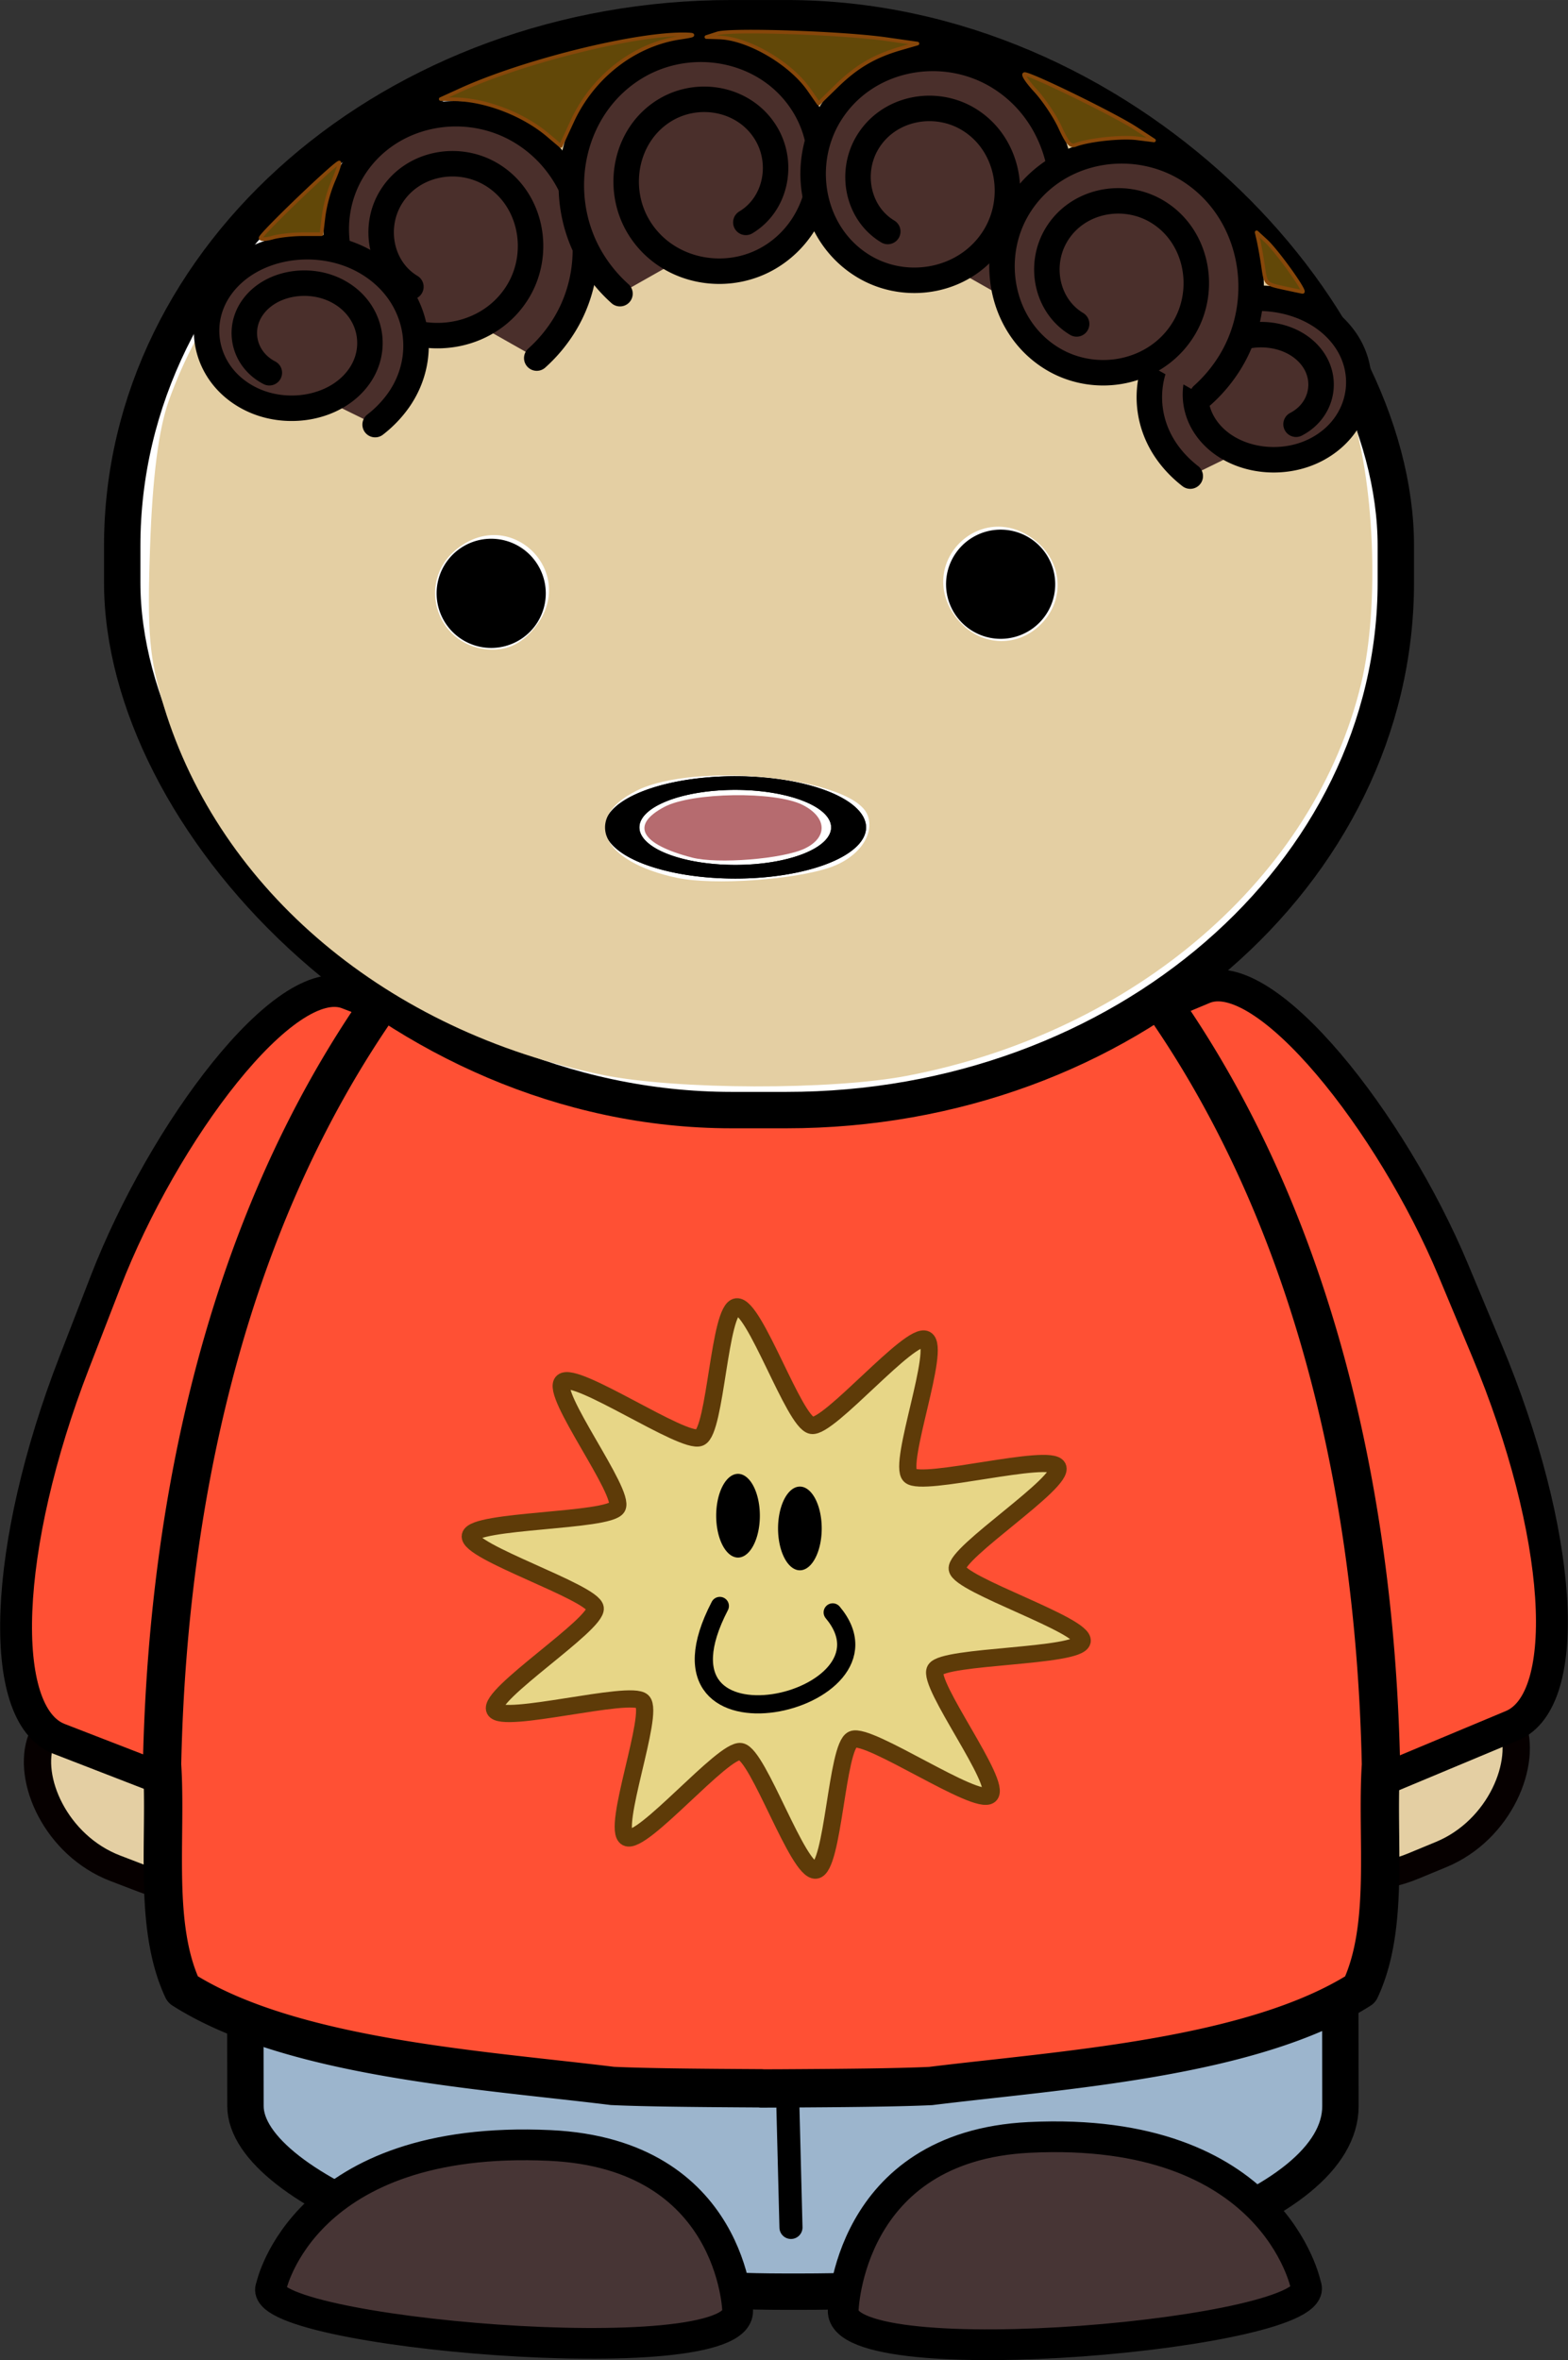
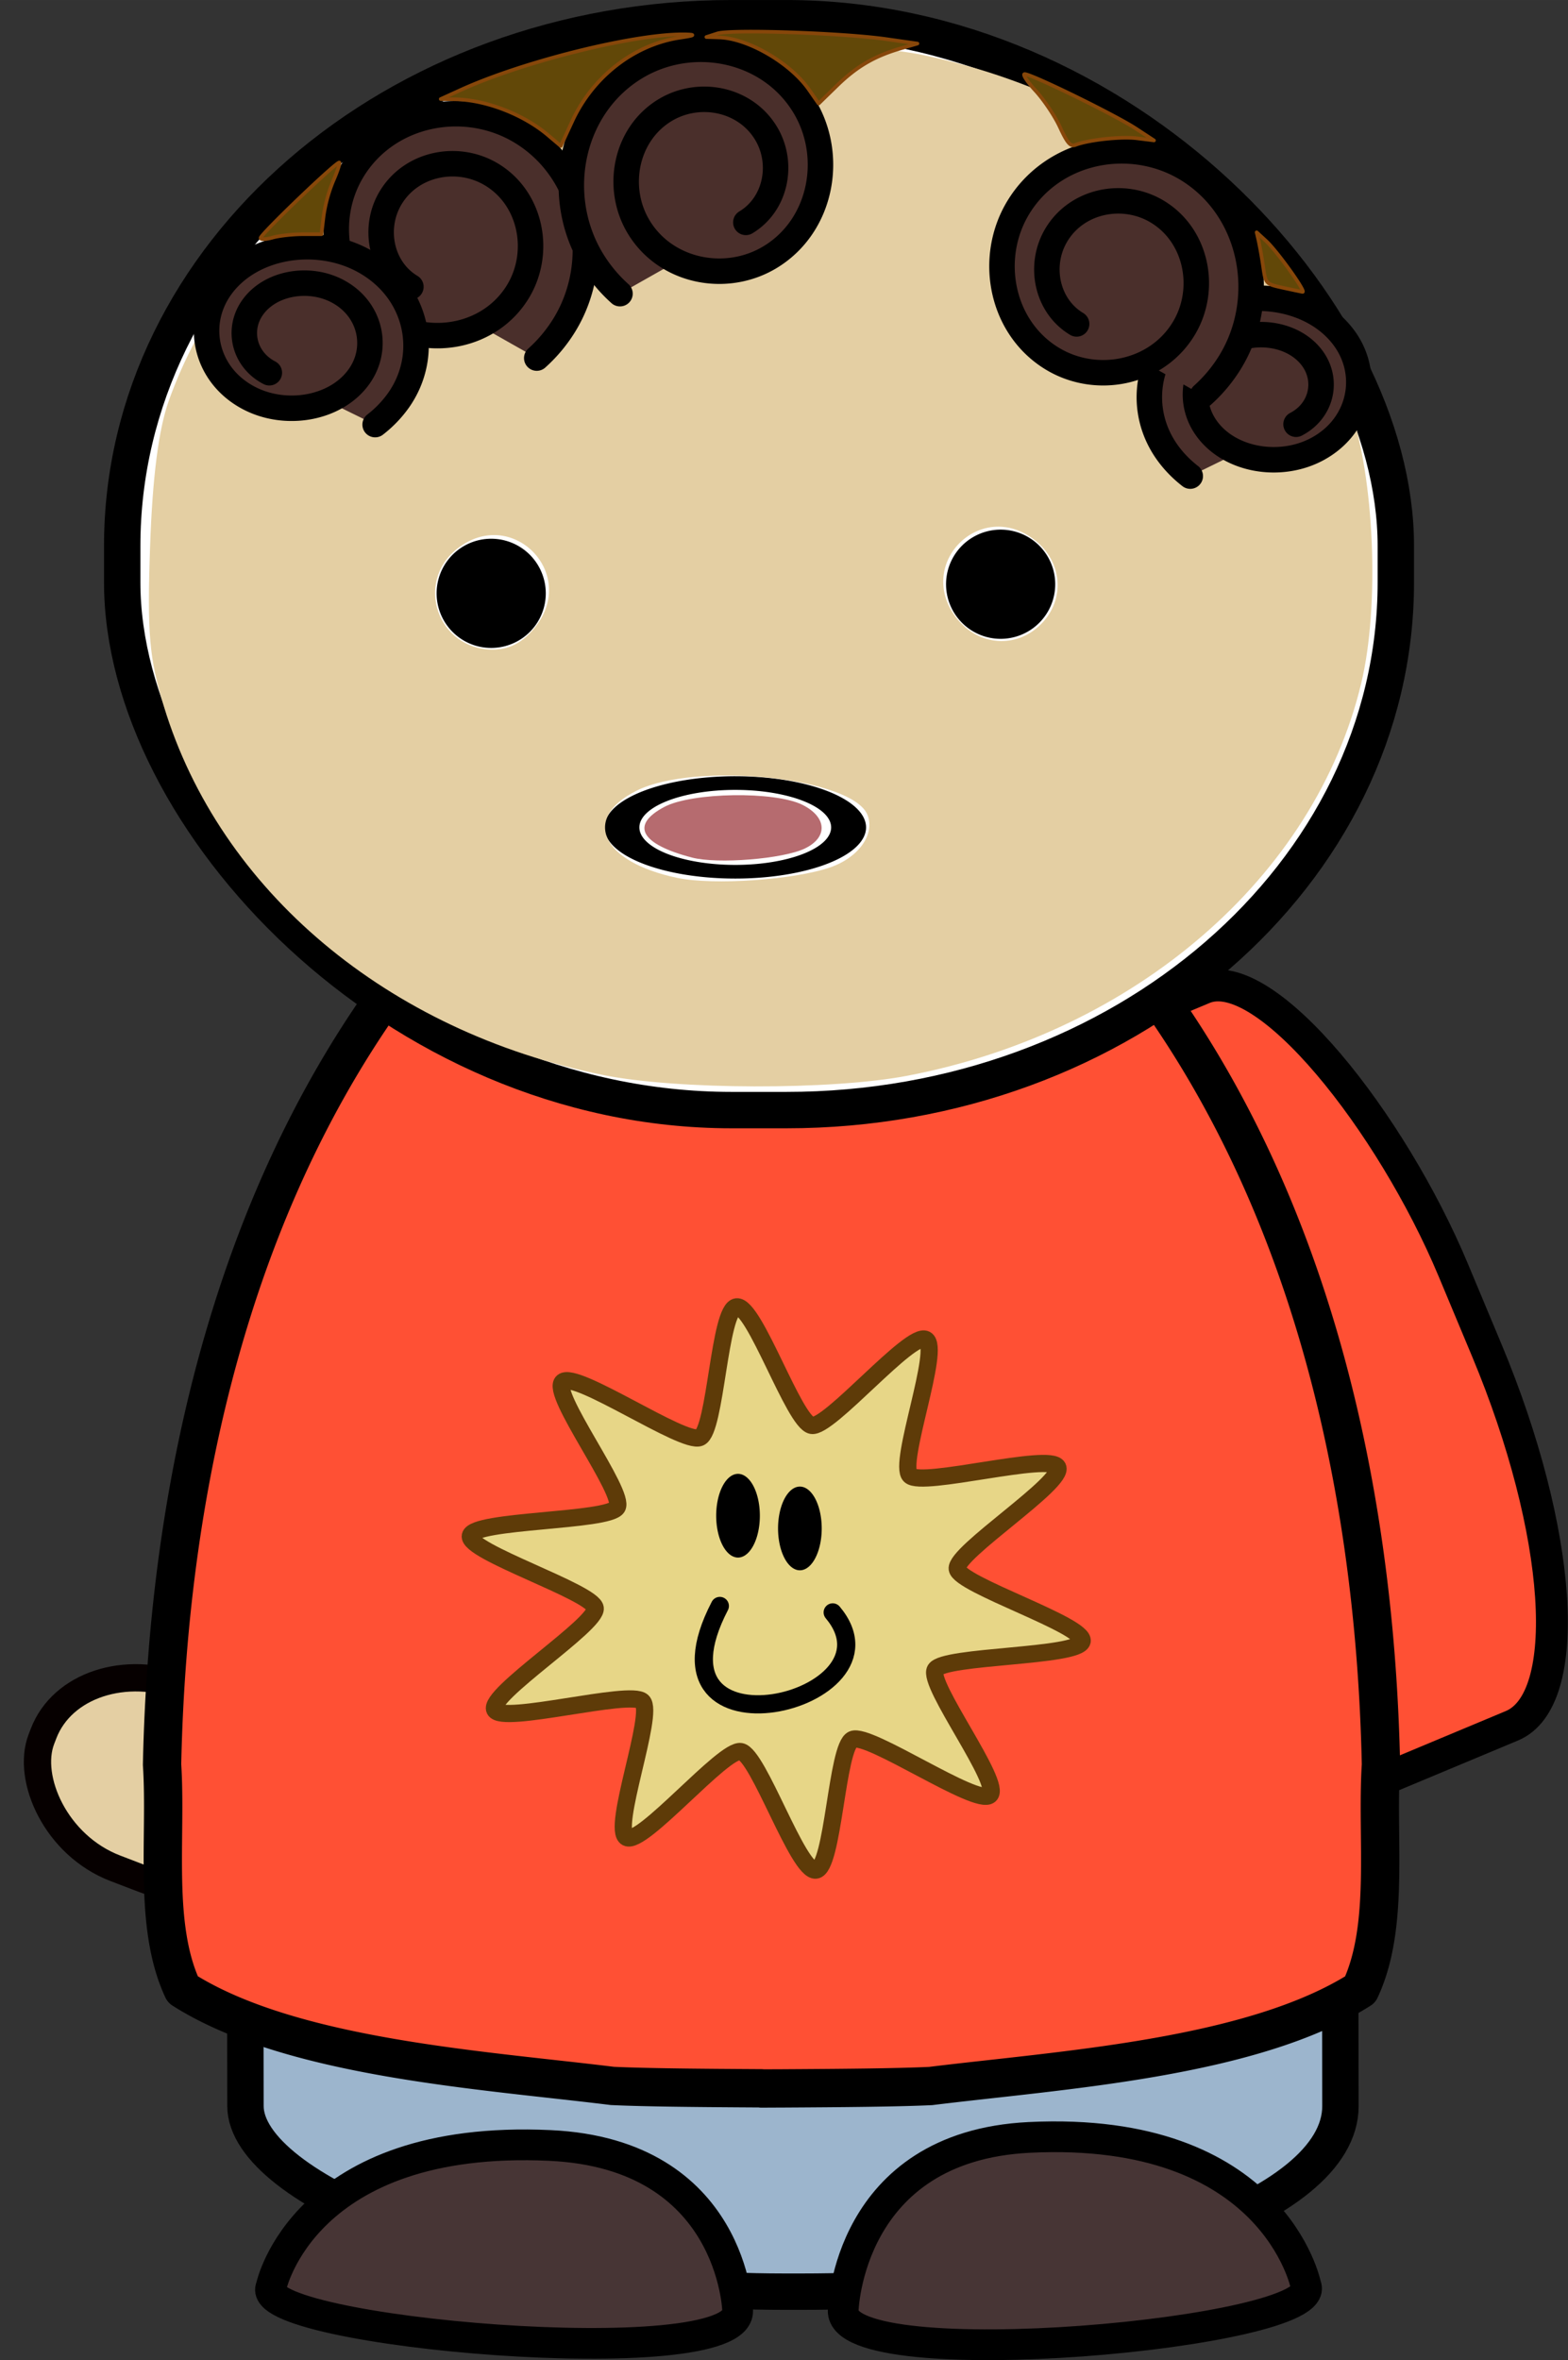
<svg xmlns="http://www.w3.org/2000/svg" width="91.925" height="138.336" viewBox="0 0 86.18 129.69">
  <rect x="0" y="0" width="86.18" height="129.69" fill="#333333" stroke="none" />
  <g transform="translate(5.59 23.49)">
    <rect height="10.667" x="22.712" y="62.99" width="14.333" transform="rotate(20.98)" ry="5.167" rx="6.333" fill="#e4cfa3" fill-rule="evenodd" stroke="#060000" stroke-width="1.5" stroke-linecap="round" stroke-linejoin="round" />
-     <rect height="10.667" x="-44.369" y="89.943" width="14.333" transform="scale(-1 1) rotate(22.485)" ry="5.167" rx="6.333" fill="#e4cfa3" fill-rule="evenodd" stroke="#060000" stroke-width="1.5" stroke-linecap="round" stroke-linejoin="round" />
-     <rect height="43.929" x="-44.533" y="24.112" width="27.376" transform="scale(-1 1) rotate(-21.18)" ry="19.577" rx="6.685" fill="#ff5034" fill-rule="evenodd" stroke="#000" stroke-width="1.751" stroke-linecap="round" stroke-linejoin="round" />
    <rect height="37.056" x="7.771" y="65.382" width="60.181" transform="skewX(.081)" ry="10.198" rx="29.573" fill="#9cb5cd" fill-rule="evenodd" stroke="#000" stroke-width="2" stroke-linecap="round" stroke-linejoin="round" />
-     <path d="M37.883 98.909l-.29-11.39" fill="#fff" stroke="#000" stroke-width="1.268" stroke-linecap="round" stroke-linejoin="round" />
    <path d="M40.753 103.479s.225-9.026 10.228-9.517c13.456-.66 15.202 8.132 15.202 8.132 1.2 2.622-25.536 5.076-25.43 1.385zM34.953 103.489s-.227-8.616-10.312-9.084c-13.567-.63-15.327 7.762-15.327 7.762-1.21 2.503 25.746 4.845 25.639 1.322z" fill="#473535" stroke="#000" stroke-width="1.689" />
    <rect height="43.929" x="23.306" y="51.785" width="27.376" transform="rotate(-22.684)" ry="19.577" rx="6.685" fill="#ff5034" fill-rule="evenodd" stroke="#000" stroke-width="1.751" stroke-linecap="round" stroke-linejoin="round" />
    <path d="M37.073 18.069c-.111.002-.222.007-.333.01a11.93 11.93 0 00-.19-.005c-.096-.002-.195 0-.293 0v.025c-7.435.422-14.324 5.045-18.94 10.88-9.894 12.426-13.668 28.791-14 44.496.26 4.028-.5 8.863 1.138 12.356 5.954 3.784 16.453 4.417 23.611 5.302 1.9.088 4.917.112 8.192.131v.01l1.01-.005h.1c3.275-.019 6.292-.043 8.191-.131 7.158-.884 17.657-1.518 23.611-5.301 1.639-3.493.88-8.328 1.14-12.356-.334-15.704-4.107-32.07-14.002-44.496-4.616-5.836-11.505-10.46-18.94-10.88v-.036c-.097 0-.196-.002-.293 0z" fill="#ff5034" fill-rule="evenodd" stroke="#000" stroke-width="2.106" stroke-linecap="round" stroke-linejoin="round" />
    <g transform="translate(195.751 145.128)">
      <rect rx="33.5" ry="29" height="60" width="70" y="-167.617" x="-194.624" fill="#fff" fill-rule="evenodd" stroke="#000" stroke-width="2" stroke-linecap="round" stroke-linejoin="bevel" />
      <g stroke="#000" stroke-width="1.375">
        <path d="M0 0a4.462 4.462 0 10-8.925.003A4.462 4.462 0 000 0" fill="#fff" transform="matrix(1.396 0 0 -.546 -154.7 -123.151)" />
-         <path d="M0 0a4.462 4.462 0 10-8.925.003A4.462 4.462 0 000 0z" fill="none" transform="matrix(1.396 0 0 -.546 -154.7 -123.151)" />
      </g>
      <path d="M-171.344-136.014a2.999 2.999 0 11-6 0 3 3 0 016 0M-143.344-136.514a2.999 2.999 0 11-6 0 3 3 0 016 0" />
    </g>
    <path d="M27.55 35.58C15.725 33.2 6.502 25.46 3.415 15.321c-.805-2.642-.923-4.015-.756-8.794.133-3.81.468-6.42 1.021-7.976 3.311-9.306 12.357-16.676 23.32-19 4.021-.851 14.203-.851 18.224 0C56.44-18.07 65.232-10.826 68.579-1.202c1.374 3.952 1.672 10.979.646 15.26-2.55 10.635-12.404 19.157-24.938 21.564-4.157.798-12.672.777-16.737-.04zm12.502-11.412c1.55-.541 2.449-1.803 2.04-2.868-.789-2.055-9.434-2.969-12.691-1.342-3.056 1.527-1.937 3.923 2.238 4.793 2 .417 6.424.11 8.413-.583zM23.839 10.952c2.34-2.975-1.318-6.634-4.294-4.294-2.368 1.863-1.07 5.547 1.954 5.547.922 0 1.67-.4 2.34-1.253zm27.779-.136c1.345-1.345 1.198-3.421-.328-4.62-2.975-2.341-6.634 1.318-4.293 4.293 1.2 1.525 3.275 1.672 4.62.327z" fill="#e4cfa3" />
    <path d="M16.993-7.73c-1.663-.998-2.096-3.243-1.12-4.88 1.142-1.918 3.702-2.416 5.566-1.284 2.175 1.32 2.737 4.268 1.447 6.41-1.5 2.49-4.835 3.132-7.257 1.645-2.802-1.719-3.522-5.529-1.84-8.293 1.938-3.186 6.22-4.003 9.323-2.08 3.562 2.206 4.474 7.066 2.314 10.585a8.206 8.206 0 01-1.515 1.814" fill="#4a2f2b" stroke="#000" stroke-width="1.4" stroke-linecap="round" stroke-linejoin="round" />
    <path d="M35.403-11.27c1.663-.998 2.096-3.243 1.12-4.88-1.142-1.918-3.702-2.416-5.566-1.284-2.175 1.32-2.737 4.268-1.447 6.41 1.5 2.49 4.835 3.132 7.257 1.645 2.802-1.719 3.522-5.529 1.84-8.293-1.938-3.186-6.22-4.003-9.323-2.08-3.562 2.206-4.474 7.066-2.314 10.585a8.206 8.206 0 001.515 1.814M65.643-.178c1.398-.727 1.763-2.361.943-3.553-.96-1.396-3.113-1.758-4.68-.934-1.829.96-2.302 3.106-1.216 4.666 1.26 1.812 4.064 2.28 6.1 1.197 2.356-1.251 2.962-4.025 1.548-6.037-1.63-2.319-5.23-2.914-7.838-1.514-2.996 1.606-3.762 5.144-1.946 7.705.348.491.78.937 1.274 1.32M9.213-3.008C7.815-3.735 7.45-5.37 8.27-6.561c.96-1.396 3.113-1.758 4.68-.934 1.829.96 2.302 3.106 1.216 4.666-1.26 1.812-4.064 2.28-6.1 1.197C5.71-2.883 5.104-5.657 6.518-7.669c1.63-2.319 5.23-2.914 7.838-1.514 2.996 1.606 3.762 5.144 1.946 7.705a6.273 6.273 0 01-1.274 1.32" fill="#4a2f2b" stroke="#000" stroke-width="1.4" stroke-linecap="round" stroke-linejoin="round" />
-     <path d="M43.203-10.77c-1.663-.998-2.096-3.243-1.12-4.88 1.142-1.918 3.702-2.416 5.566-1.284 2.175 1.32 2.737 4.268 1.447 6.41-1.5 2.49-4.835 3.132-7.257 1.645-2.802-1.719-3.522-5.529-1.84-8.293 1.938-3.186 6.22-4.003 9.323-2.08 3.562 2.206 4.474 7.066 2.314 10.585a8.206 8.206 0 01-1.515 1.814" fill="#4a2f2b" stroke="#000" stroke-width="1.4" stroke-linecap="round" stroke-linejoin="round" />
    <path d="M53.583-5.69c-1.663-.998-2.096-3.243-1.12-4.88 1.142-1.918 3.702-2.416 5.566-1.284 2.175 1.32 2.737 4.268 1.447 6.41-1.5 2.49-4.835 3.132-7.257 1.645-2.802-1.719-3.522-5.529-1.84-8.293 1.938-3.186 6.22-4.003 9.323-2.08 3.562 2.206 4.474 7.066 2.314 10.585A8.206 8.206 0 0160.5-1.773" fill="#4a2f2b" stroke="#000" stroke-width="1.4" stroke-linecap="round" stroke-linejoin="round" />
    <path d="M24.533-16.061c-1.35-1.144-3.415-1.943-5.1-1.972l-.8-.014 1.1-.501c3.537-1.611 9.84-3.154 12.465-3.05.45.017.335.068-.393.175-2.522.369-4.8 2.128-5.937 4.582l-.636 1.372-.7-.592zM38.873-18.561c-1.025-1.472-3.348-2.822-4.939-2.872l-.7-.022.6-.195c.733-.238 6.884-.032 9.3.312l1.7.242-.898.259c-1.444.415-2.432.99-3.518 2.046l-1.016.99-.529-.76zM52.673-16.491c-.277-.604-.882-1.51-1.346-2.014-.464-.503-.733-.914-.598-.914.38 0 4.983 2.254 6.105 2.99l1 .655-.928-.116c-.878-.11-2.683.086-3.4.368-.255.1-.446-.123-.833-.97h0zM64.903-7.681c-.915-.2-.934-.22-1.064-1.123a23.252 23.252 0 00-.247-1.42l-.114-.5.515.473c.606.556 2.241 2.84 2.004 2.8-.089-.015-.582-.119-1.094-.23zM8.733-10.411c0-.207 4.222-4.252 4.328-4.146.042.042-.109.496-.335 1.008a8.1 8.1 0 00-.53 1.93l-.119 1h-1.023c-.563 0-1.316.084-1.672.187-.357.102-.649.112-.649.02z" fill="#624808" fill-rule="evenodd" stroke="#87470a" stroke-width=".2" stroke-linecap="round" stroke-linejoin="round" />
    <path d="M39.898 61.898a2.02 1.255 56.524 002.387-.271M34.715 62.239a1.255 2.02 27.314 01-2.403-.013" fill="none" stroke="#000" stroke-width=".859" stroke-linecap="round" stroke-linejoin="round" />
    <path d="M48.807 75.154c-.726.613-6.64-3.447-7.535-3.061-.882.38-1.056 7.077-2.025 7.182-.983.106-3.15-6.348-4.123-6.515-.959-.166-5.416 5.158-6.268 4.724-.864-.44 1.543-6.824.864-7.48-.67-.649-7.707 1.27-8.116.462-.415-.82 5.646-4.694 5.52-5.589-.123-.883-7.053-3.103-6.864-3.976.193-.885 7.594-.77 8.07-1.562.468-.78-3.707-6.292-2.991-6.896.726-.613 6.64 3.447 7.535 3.061.882-.38 1.056-7.077 2.025-7.182.983-.106 3.15 6.348 4.123 6.515.959.166 5.416-5.159 6.268-4.724.864.44-1.543 6.824-.864 7.48.67.648 7.707-1.27 8.116-.462.415.82-5.647 4.694-5.52 5.589.123.883 7.053 3.103 6.864 3.976-.193.885-7.594.77-8.07 1.562-.468.78 3.707 6.292 2.991 6.896z" fill="#e7d687" fill-rule="evenodd" stroke="#5e3b08" stroke-width=".946" stroke-linejoin="round" />
    <path d="M33.973 64.759c-4.57 8.804 10.374 5.319 6.204.354" fill="none" stroke="#000" stroke-linecap="round" stroke-linejoin="round" />
    <path d="M36.173 59.799a1.2 2.3 0 01-2.4 0 1.2 2.3 0 112.4 0zM39.573 60.499a1.2 2.3 0 01-2.4 0 1.2 2.3 0 112.4 0z" />
    <path d="M32.444 23.634c-2.834-.74-3.405-1.787-1.518-2.786 1.519-.803 6.078-.87 7.59-.111 1.35.678 1.408 1.786.126 2.4-1.198.575-4.795.863-6.198.497z" fill="#b66b6f" />
  </g>
</svg>